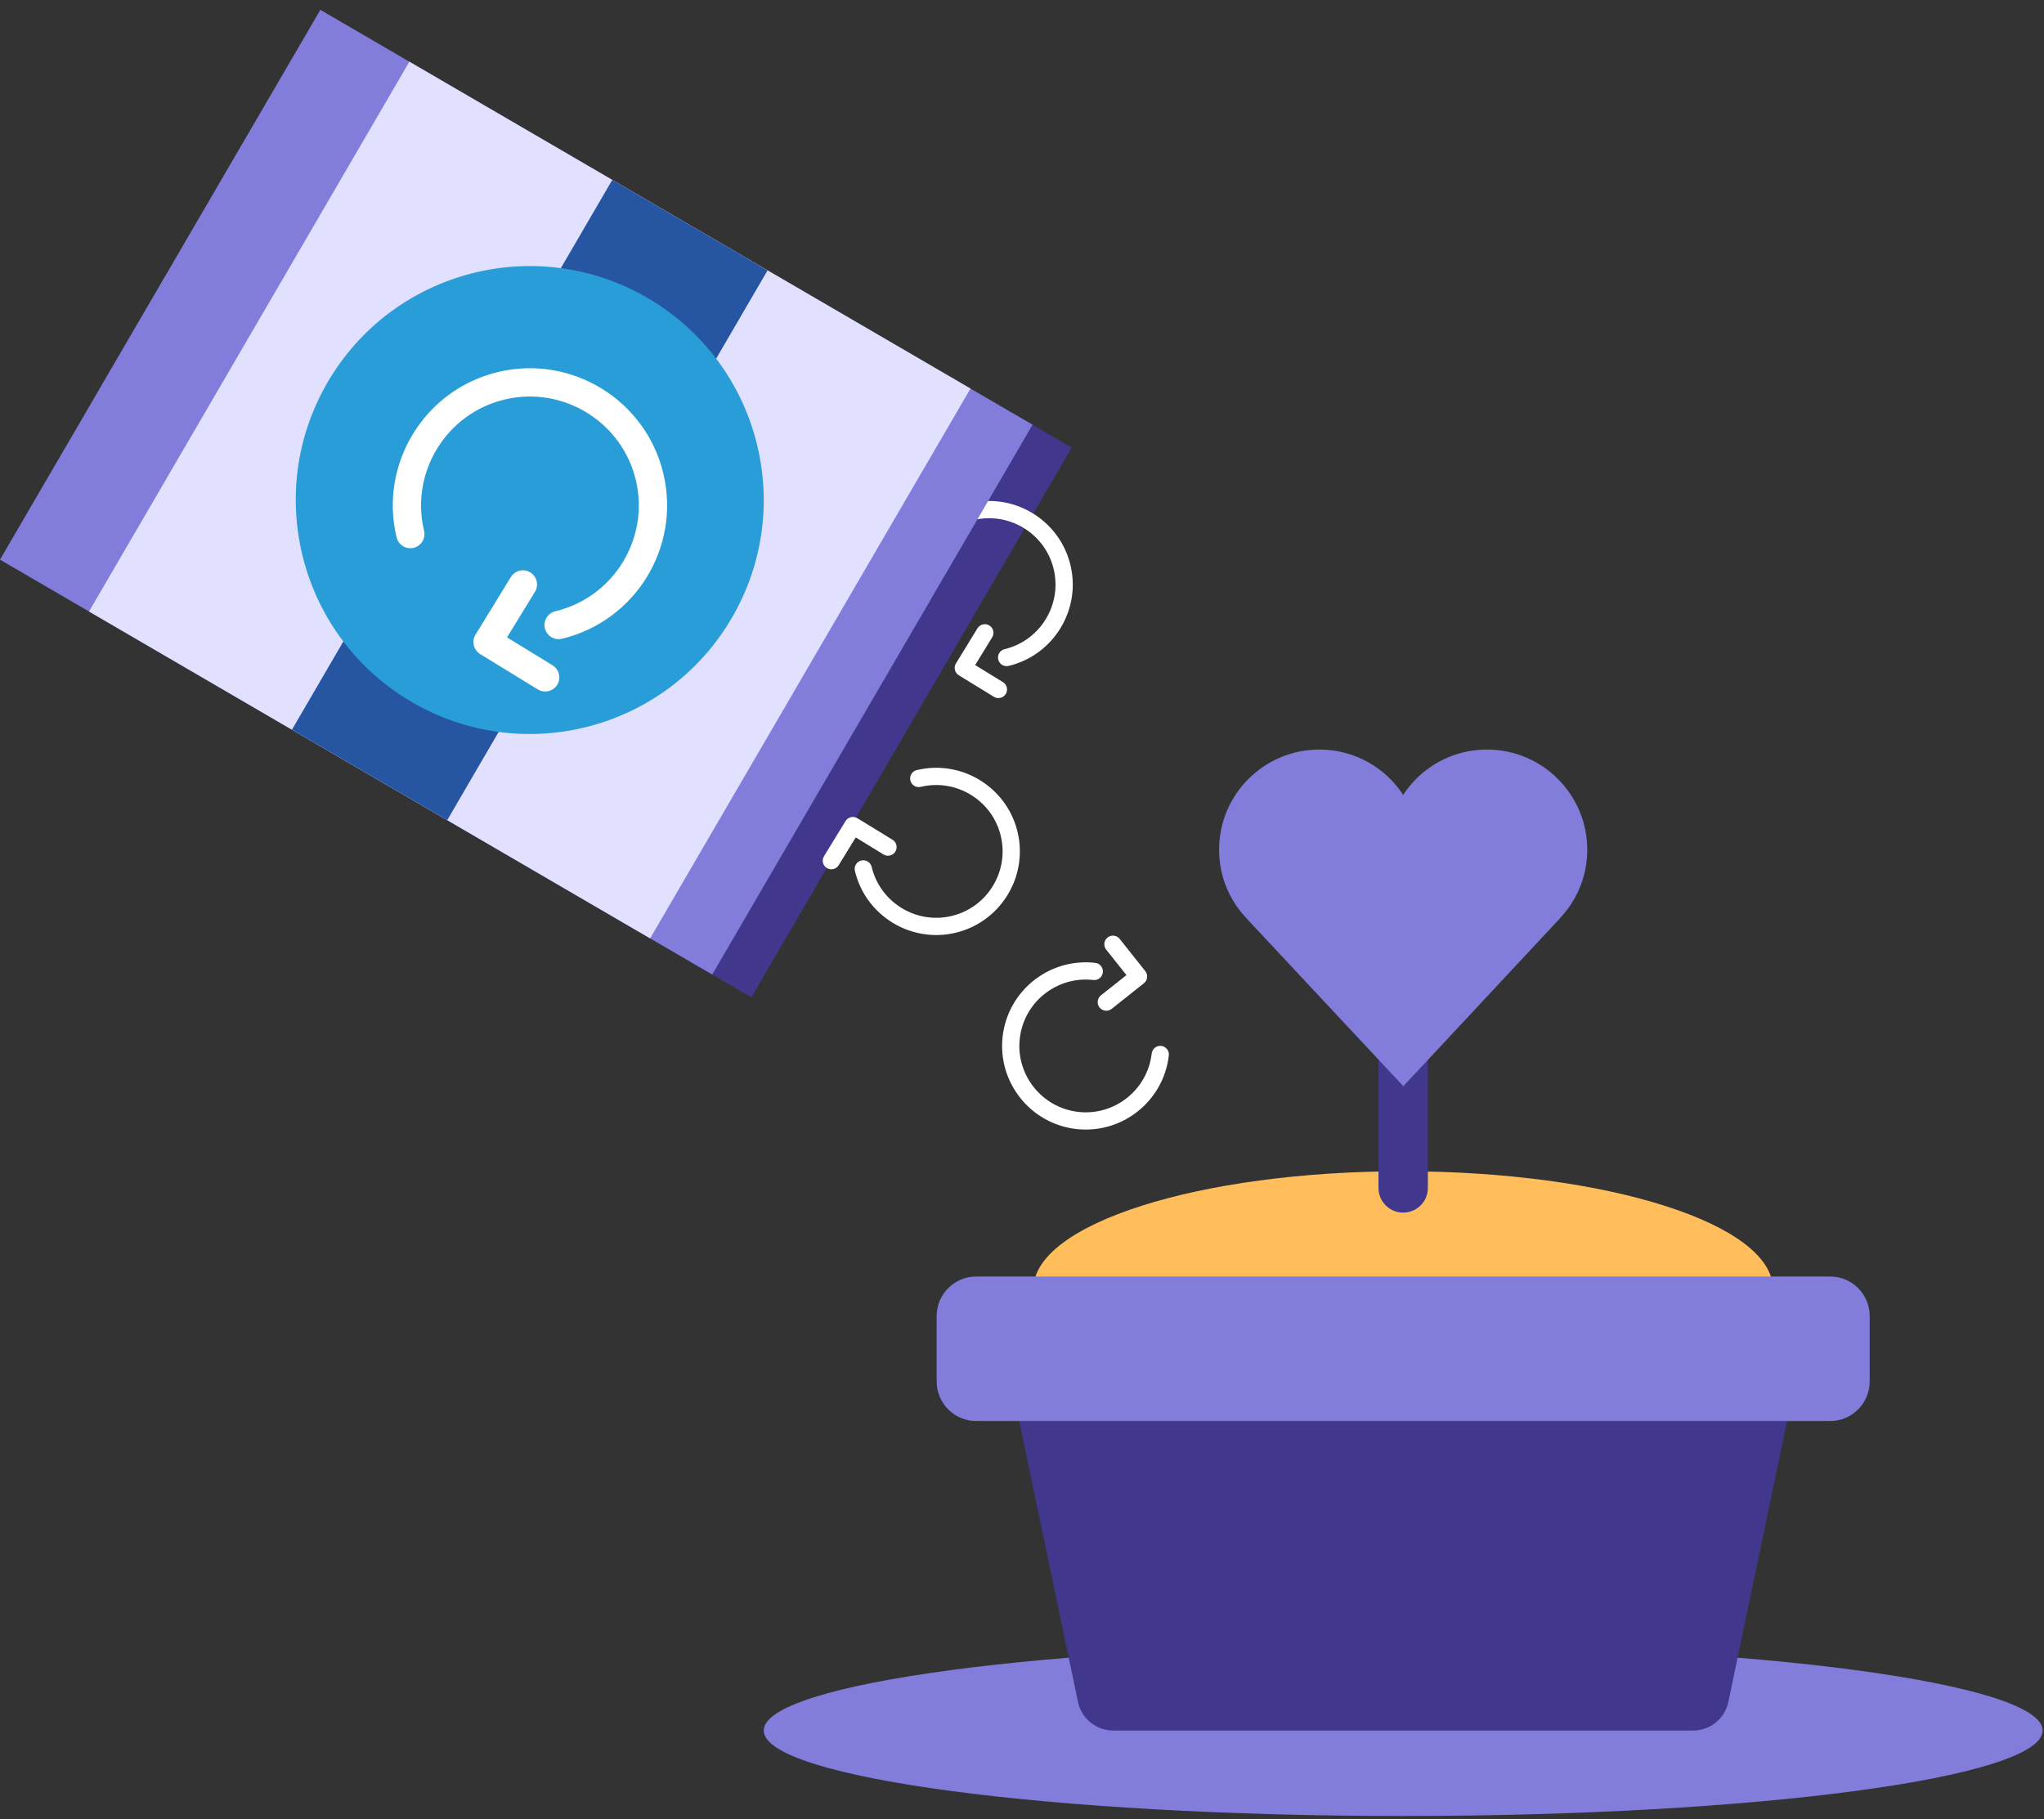
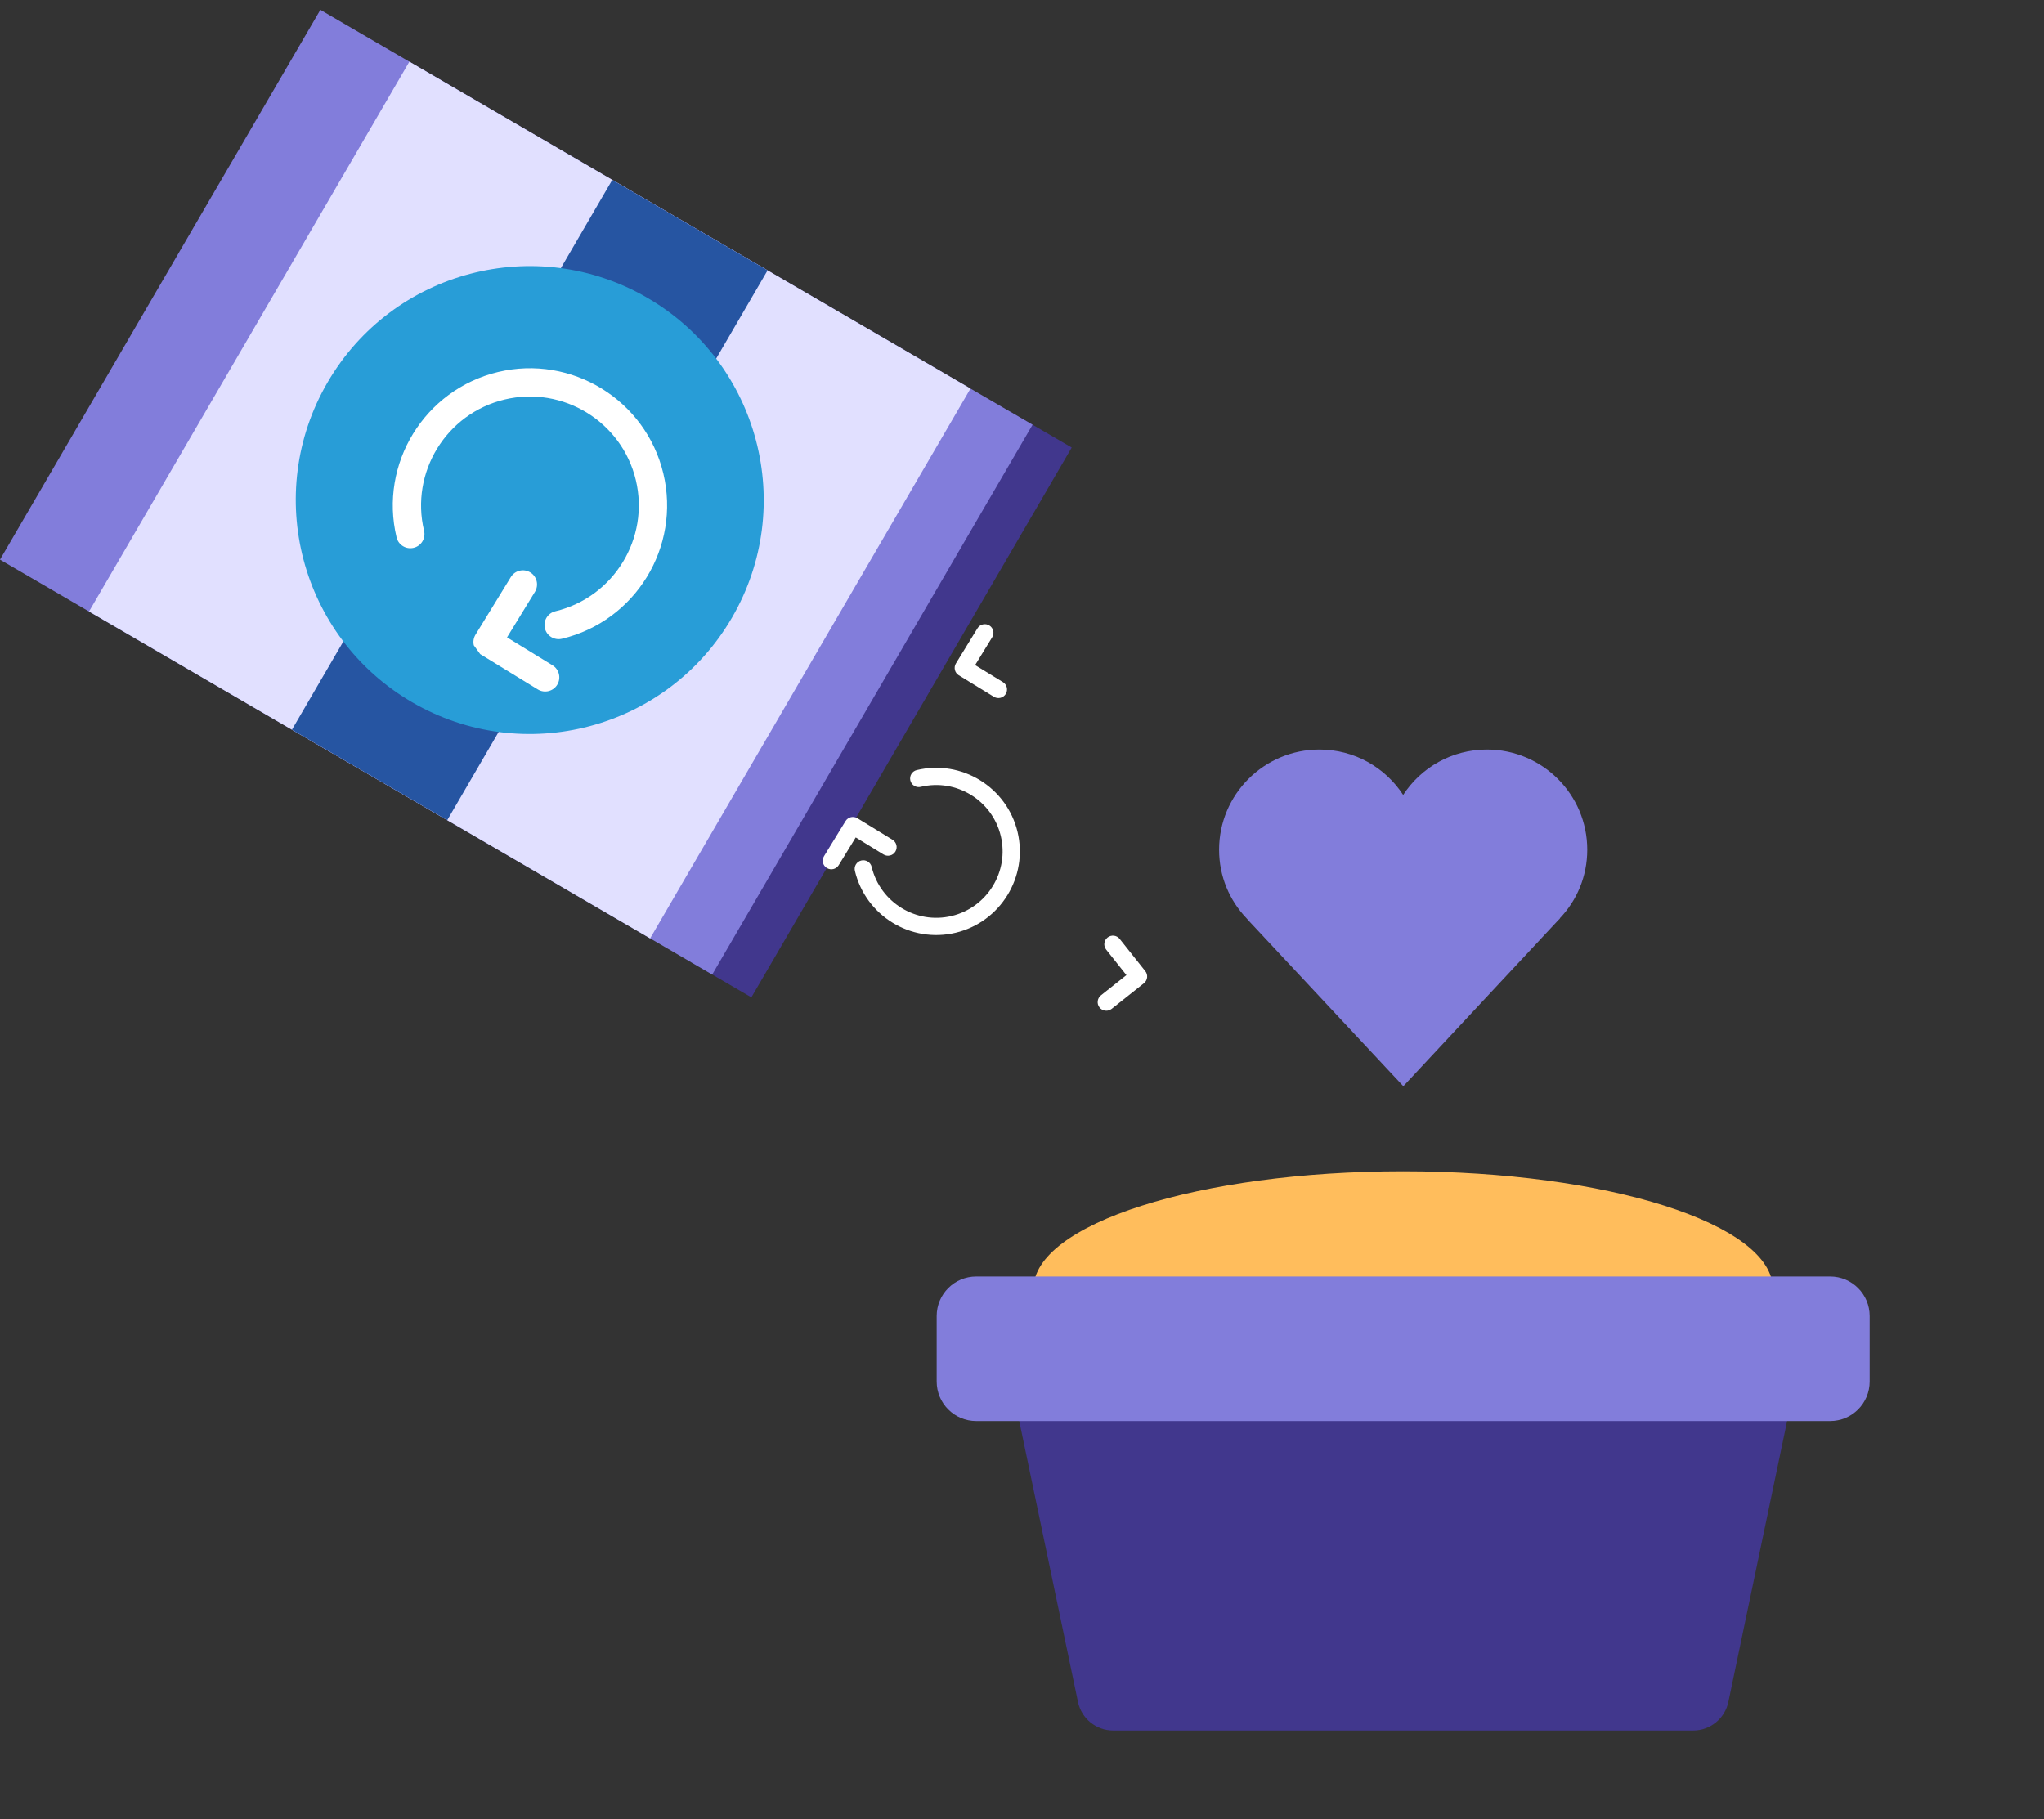
<svg xmlns="http://www.w3.org/2000/svg" width="500px" height="445px" viewBox="0 0 500 445" version="1.1">
  <rect x="0" y="0" width="500" height="445" fill="#333333" stroke="none" />
  <title>graphic/seedling</title>
  <desc>Created with Sketch.</desc>
  <g id="graphic/seedling" stroke="none" stroke-width="1" fill="none" fill-rule="evenodd">
    <polygon id="Fill-1" fill="#41378D" points="168.971 235.351 247.331 100.849 262.164 109.488 183.801 243.993" />
-     <path d="M222.064,147.787 C219.436,136.818 226.221,125.751 237.19,123.12 C248.162,120.492 259.222,127.277 261.854,138.246 C264.485,149.218 257.7,160.281 246.728,162.909 C245.595,163.181 244.457,162.487 244.185,161.351 C243.916,160.216 244.611,159.081 245.746,158.809 C254.453,156.718 259.837,147.94 257.75,139.23 C255.663,130.523 246.882,125.137 238.175,127.224 C229.465,129.311 224.081,138.095 226.168,146.802 C226.437,147.937 225.742,149.076 224.607,149.345 C223.475,149.617 222.336,148.922 222.064,147.787" id="Fill-2" fill="#FFFFFF" />
    <path d="M233.587,163.892 C233.463,163.365 233.534,162.795 233.839,162.298 L239.11,153.706 C239.719,152.713 241.017,152.402 242.011,153.011 C243.004,153.618 243.314,154.918 242.702,155.912 L238.537,162.706 L245.334,166.872 C246.327,167.481 246.638,168.779 246.029,169.772 C245.417,170.766 244.122,171.076 243.128,170.467 L234.537,165.198 C234.04,164.894 233.712,164.418 233.587,163.892" id="Fill-4" fill="#FFFFFF" />
    <path d="M224.247,188.396 C235.216,185.764 246.282,192.55 248.914,203.518 C251.542,214.49 244.757,225.551 233.788,228.182 C222.816,230.813 211.753,224.031 209.124,213.059 C208.852,211.927 209.55,210.789 210.682,210.514 C211.818,210.245 212.953,210.942 213.225,212.078 C215.315,220.782 224.096,226.169 232.803,224.081 C241.51,221.994 246.897,213.213 244.81,204.503 C242.723,195.796 233.939,190.409 225.232,192.496 C224.096,192.768 222.958,192.071 222.689,190.935 C222.417,189.806 223.115,188.668 224.247,188.396" id="Fill-6" fill="#FFFFFF" />
    <path d="M208.142,199.916 C208.668,199.792 209.239,199.866 209.736,200.17 L218.328,205.439 C219.321,206.048 219.631,207.346 219.022,208.339 C218.416,209.333 217.115,209.643 216.122,209.034 L209.328,204.868 L205.162,211.662 C204.553,212.656 203.255,212.966 202.262,212.357 C201.268,211.748 200.958,210.45 201.567,209.46 L206.835,200.865 C207.14,200.368 207.619,200.043 208.142,199.916" id="Fill-8" fill="#FFFFFF" />
-     <path d="M285.916,258.21 C284.63,269.418 274.465,277.489 263.26,276.203 C252.052,274.917 243.98,264.752 245.266,253.547 C246.553,242.339 256.717,234.267 267.922,235.554 C269.081,235.687 269.909,236.73 269.779,237.889 C269.646,239.048 268.599,239.879 267.441,239.746 C258.547,238.723 250.479,245.13 249.459,254.026 C248.439,262.925 254.846,270.991 263.742,272.014 C272.638,273.034 280.704,266.627 281.727,257.728 C281.86,256.569 282.903,255.741 284.062,255.874 C285.221,256.007 286.049,257.051 285.916,258.21" id="Fill-10" fill="#FFFFFF" />
    <path d="M280.606,239.131 C280.544,239.669 280.278,240.18 279.823,240.544 L271.929,246.812 C271.018,247.536 269.694,247.382 268.966,246.469 C268.242,245.558 268.396,244.234 269.306,243.506 L275.548,238.551 L270.593,232.31 C269.868,231.399 270.019,230.075 270.933,229.347 C271.843,228.623 273.171,228.774 273.895,229.687 L280.163,237.581 C280.527,238.037 280.668,238.596 280.606,239.131" id="Fill-12" fill="#FFFFFF" />
    <g id="Packet" transform="translate(0, 2.405)">
      <polygon id="Fill-14" fill="#827DDB" points="3.41060513e-13 134.505 78.363 -5.68434189e-14 252.584 101.501 174.221 236.007" />
      <polygon id="Fill-17" fill="#E1E0FF" points="21.776 147.192 100.136 12.687 237.4 92.655 159.036 227.161" />
      <polygon id="Fill-19" fill="#2655A2" points="71.412 176.11 149.772 41.605 187.764 63.735 109.401 198.24" />
      <path d="M158.395,70.474 C131.085,54.565 96.05,63.804 80.138,91.114 C64.229,118.424 73.468,153.459 100.778,169.371 C128.09,185.283 163.125,176.041 179.034,148.731 C194.947,121.422 185.704,86.387 158.395,70.474" id="Fill-21" fill="#289DD7" />
      <path d="M97.007,129.057 C92.697,111.066 103.822,92.919 121.813,88.605 C139.806,84.292 157.948,95.423 162.261,113.414 C166.575,131.404 155.449,149.549 137.459,153.862 C135.599,154.306 133.734,153.162 133.287,151.302 C132.844,149.445 133.985,147.58 135.845,147.133 C150.125,143.71 158.959,129.305 155.532,115.028 C152.109,100.745 137.707,91.914 123.427,95.335 C109.144,98.758 100.313,113.162 103.733,127.446 C104.18,129.305 103.039,131.171 101.179,131.614 C99.319,132.061 97.454,130.917 97.007,129.057" id="Fill-36" fill="#FFFFFF" />
-       <path d="M115.904,155.47 C115.697,154.609 115.822,153.672 116.321,152.856 L124.96,138.768 C125.96,137.139 128.088,136.627 129.717,137.627 C131.346,138.626 131.858,140.752 130.859,142.381 L124.026,153.524 L135.166,160.357 C136.795,161.356 137.307,163.485 136.308,165.114 C135.308,166.743 133.18,167.251 131.55,166.252 L117.46,157.613 C116.644,157.113 116.111,156.33 115.904,155.47" id="Fill-38" fill="#FFFFFF" />
+       <path d="M115.904,155.47 C115.697,154.609 115.822,153.672 116.321,152.856 L124.96,138.768 C125.96,137.139 128.088,136.627 129.717,137.627 C131.346,138.626 131.858,140.752 130.859,142.381 L124.026,153.524 L135.166,160.357 C136.795,161.356 137.307,163.485 136.308,165.114 C135.308,166.743 133.18,167.251 131.55,166.252 L117.46,157.613 " id="Fill-38" fill="#FFFFFF" />
    </g>
    <g id="Seedling" transform="translate(186.823, 183.368)">
-       <path d="M312.838,239.99 C312.838,251.538 242.807,260.898 156.419,260.898 C70.032,260.898 1.42108547e-13,251.538 1.42108547e-13,239.99 C1.42108547e-13,228.441 70.032,219.081 156.419,219.081 C242.807,219.081 312.838,228.441 312.838,239.99" id="Fill-25" fill="#827DDB" />
      <path d="M85.495,239.99 L227.344,239.99 C231.516,239.99 235.117,237.066 235.971,232.98 L253.092,151.104 L59.749,151.104 L76.867,232.98 C77.722,237.063 81.32,239.99 85.495,239.99" id="Fill-28" fill="#41378D" />
      <path d="M65.98,131.96 C65.98,147.86 106.469,160.748 156.42,160.748 C206.368,160.748 246.861,147.86 246.861,131.96 C246.861,116.063 206.368,103.172 156.42,103.172 C106.469,103.172 65.98,116.063 65.98,131.96" id="Fill-23" fill="#FFBD5C" />
      <path d="M51.982,164.271 L260.857,164.271 C266.202,164.271 270.533,159.937 270.533,154.595 L270.533,138.585 C270.533,133.242 266.202,128.911 260.857,128.911 L51.982,128.911 C46.637,128.911 42.306,133.242 42.306,138.585 L42.306,154.595 C42.306,159.937 46.637,164.271 51.982,164.271" id="Fill-30" fill="#827DDB" />
-       <path d="M150.377,23.001 L150.377,107.245 C150.377,110.586 153.085,113.288 156.42,113.288 C159.764,113.288 162.463,110.586 162.463,107.245 L162.463,23.001 L150.377,23.001 Z" id="Fill-32" fill="#41378D" />
      <path d="M194.711,41.312 L194.79,41.312 L194.249,41.853 L156.459,82.364 L118.822,42.081 L118.136,41.312 C113.92,36.91 111.392,31.017 111.392,24.504 C111.392,10.989 122.382,9.9475983e-14 135.931,9.9475983e-14 C144.514,9.9475983e-14 152.054,4.402 156.42,11.105 C160.781,4.402 168.332,9.9475983e-14 176.909,9.9475983e-14 C190.459,9.9475983e-14 201.449,10.989 201.449,24.504 C201.449,31.017 198.921,36.91 194.711,41.312" id="Fill-34" fill="#827DDB" />
    </g>
  </g>
</svg>